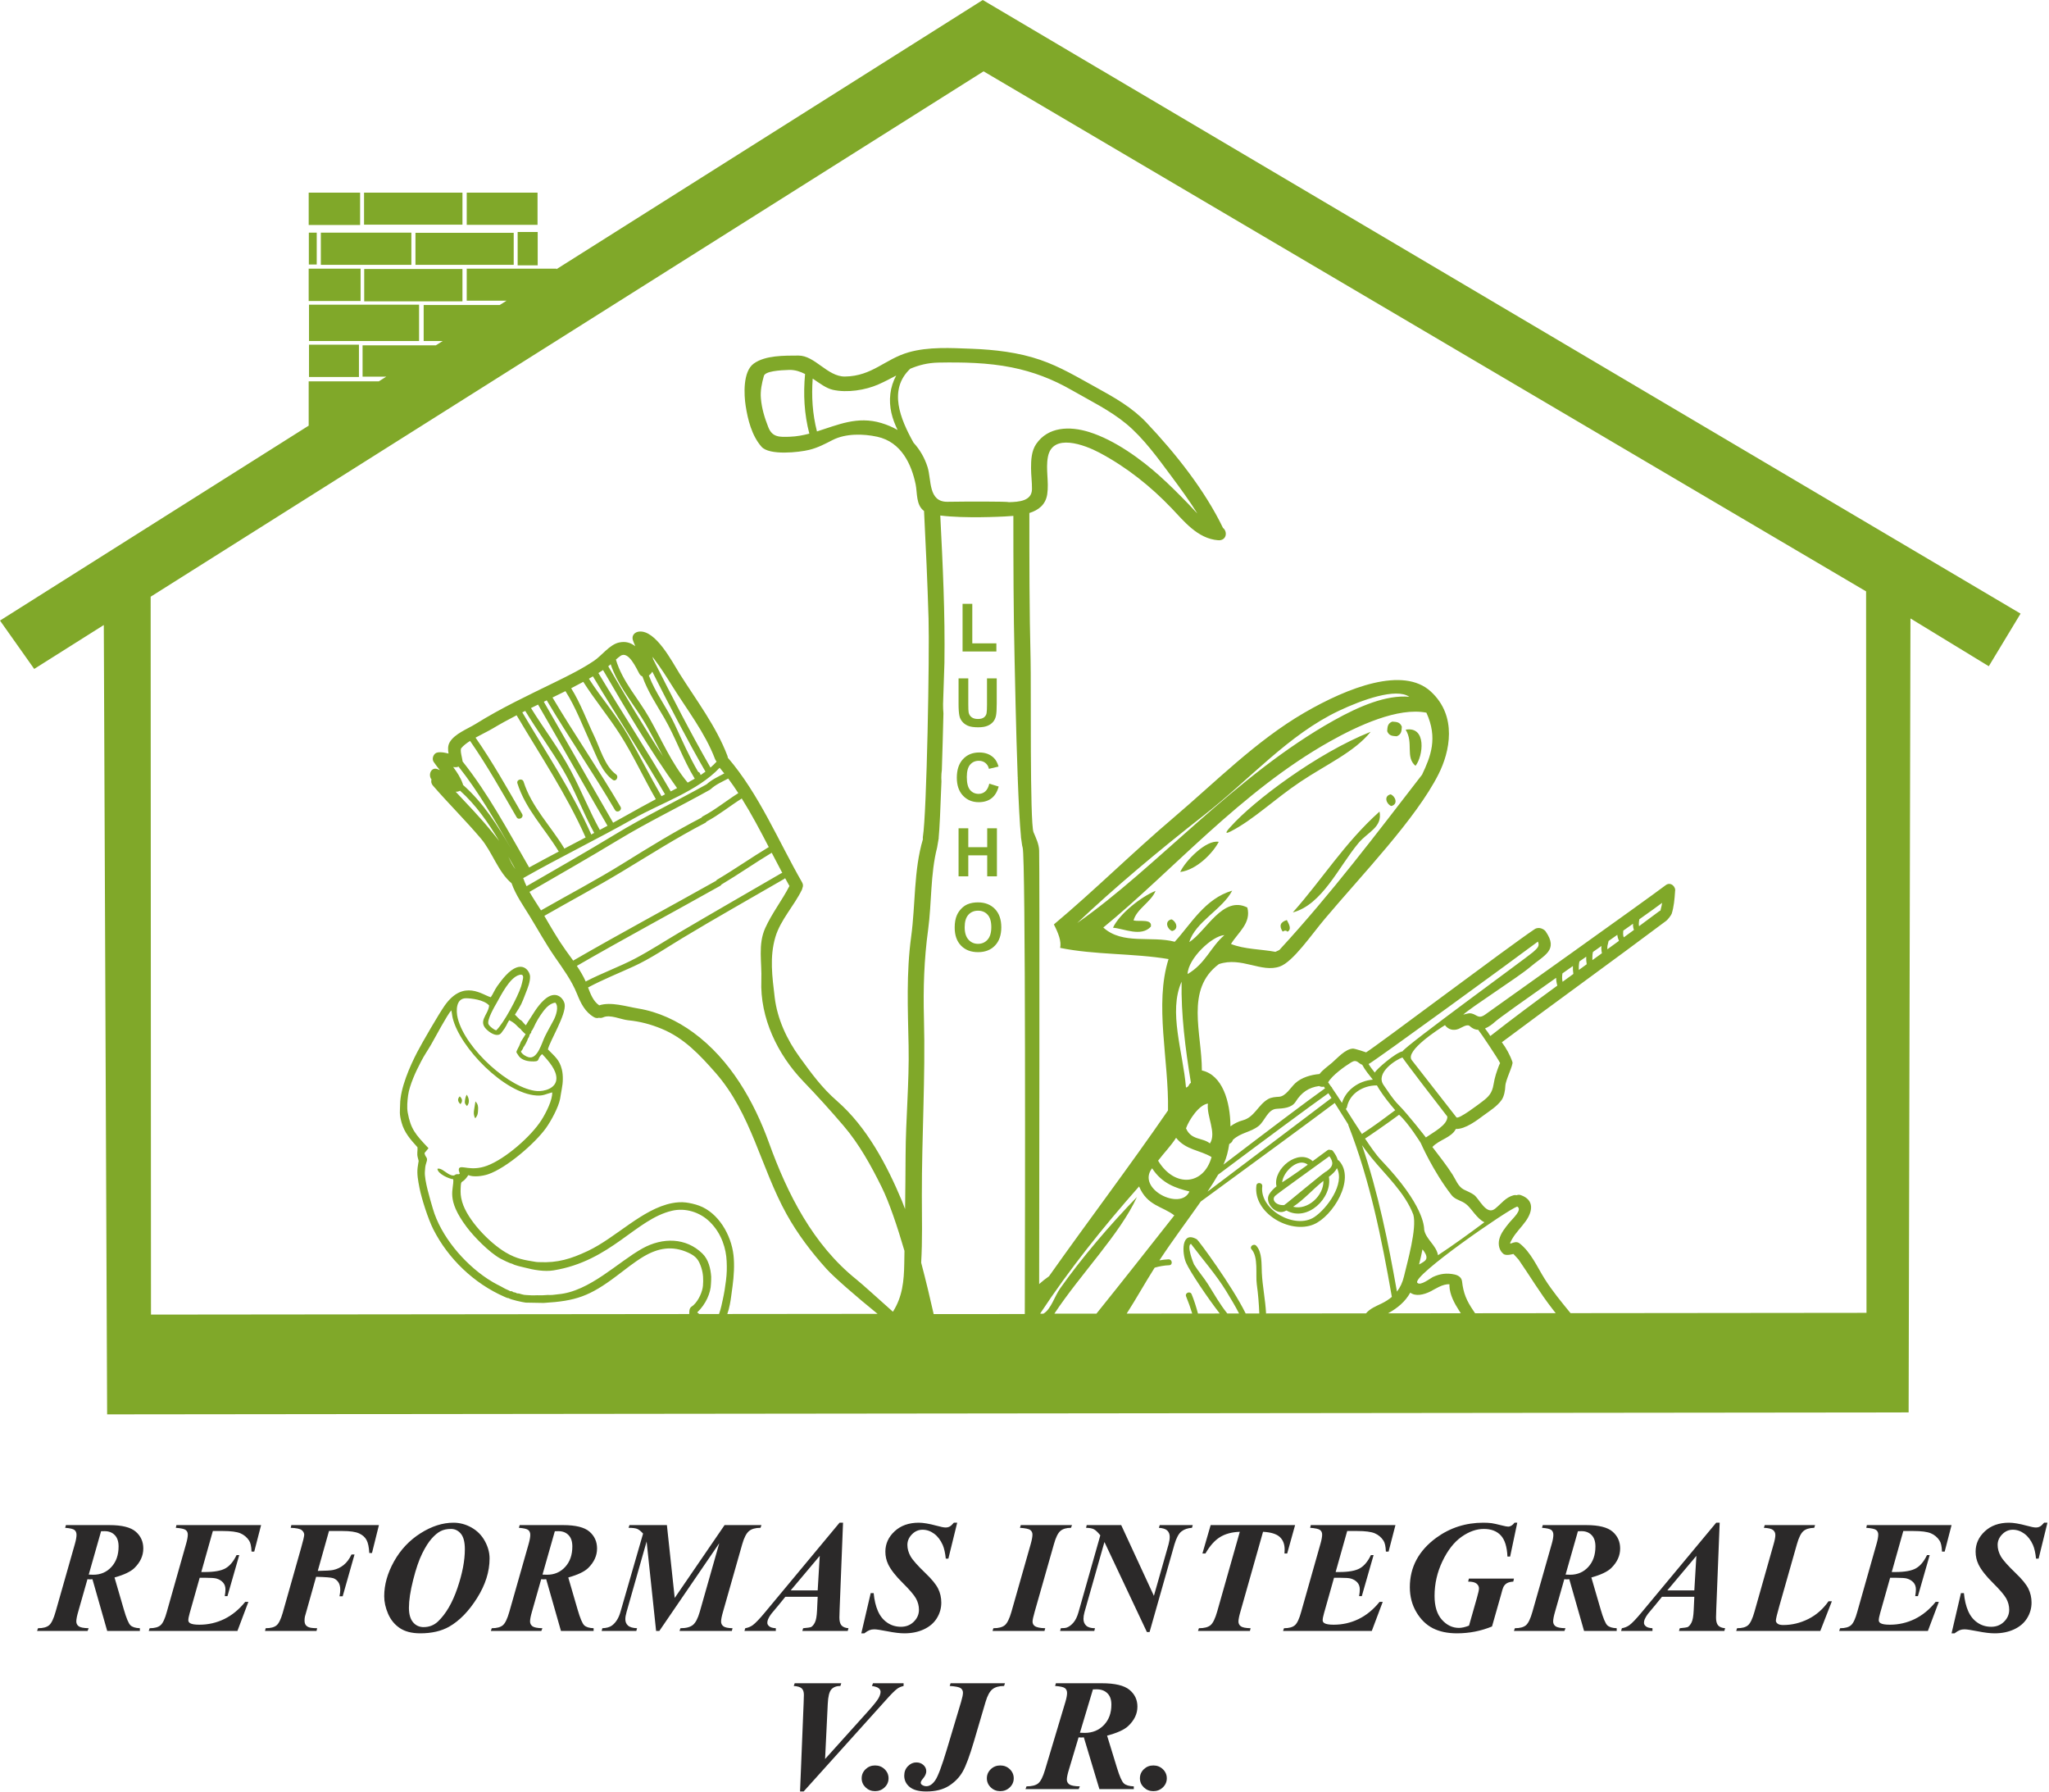
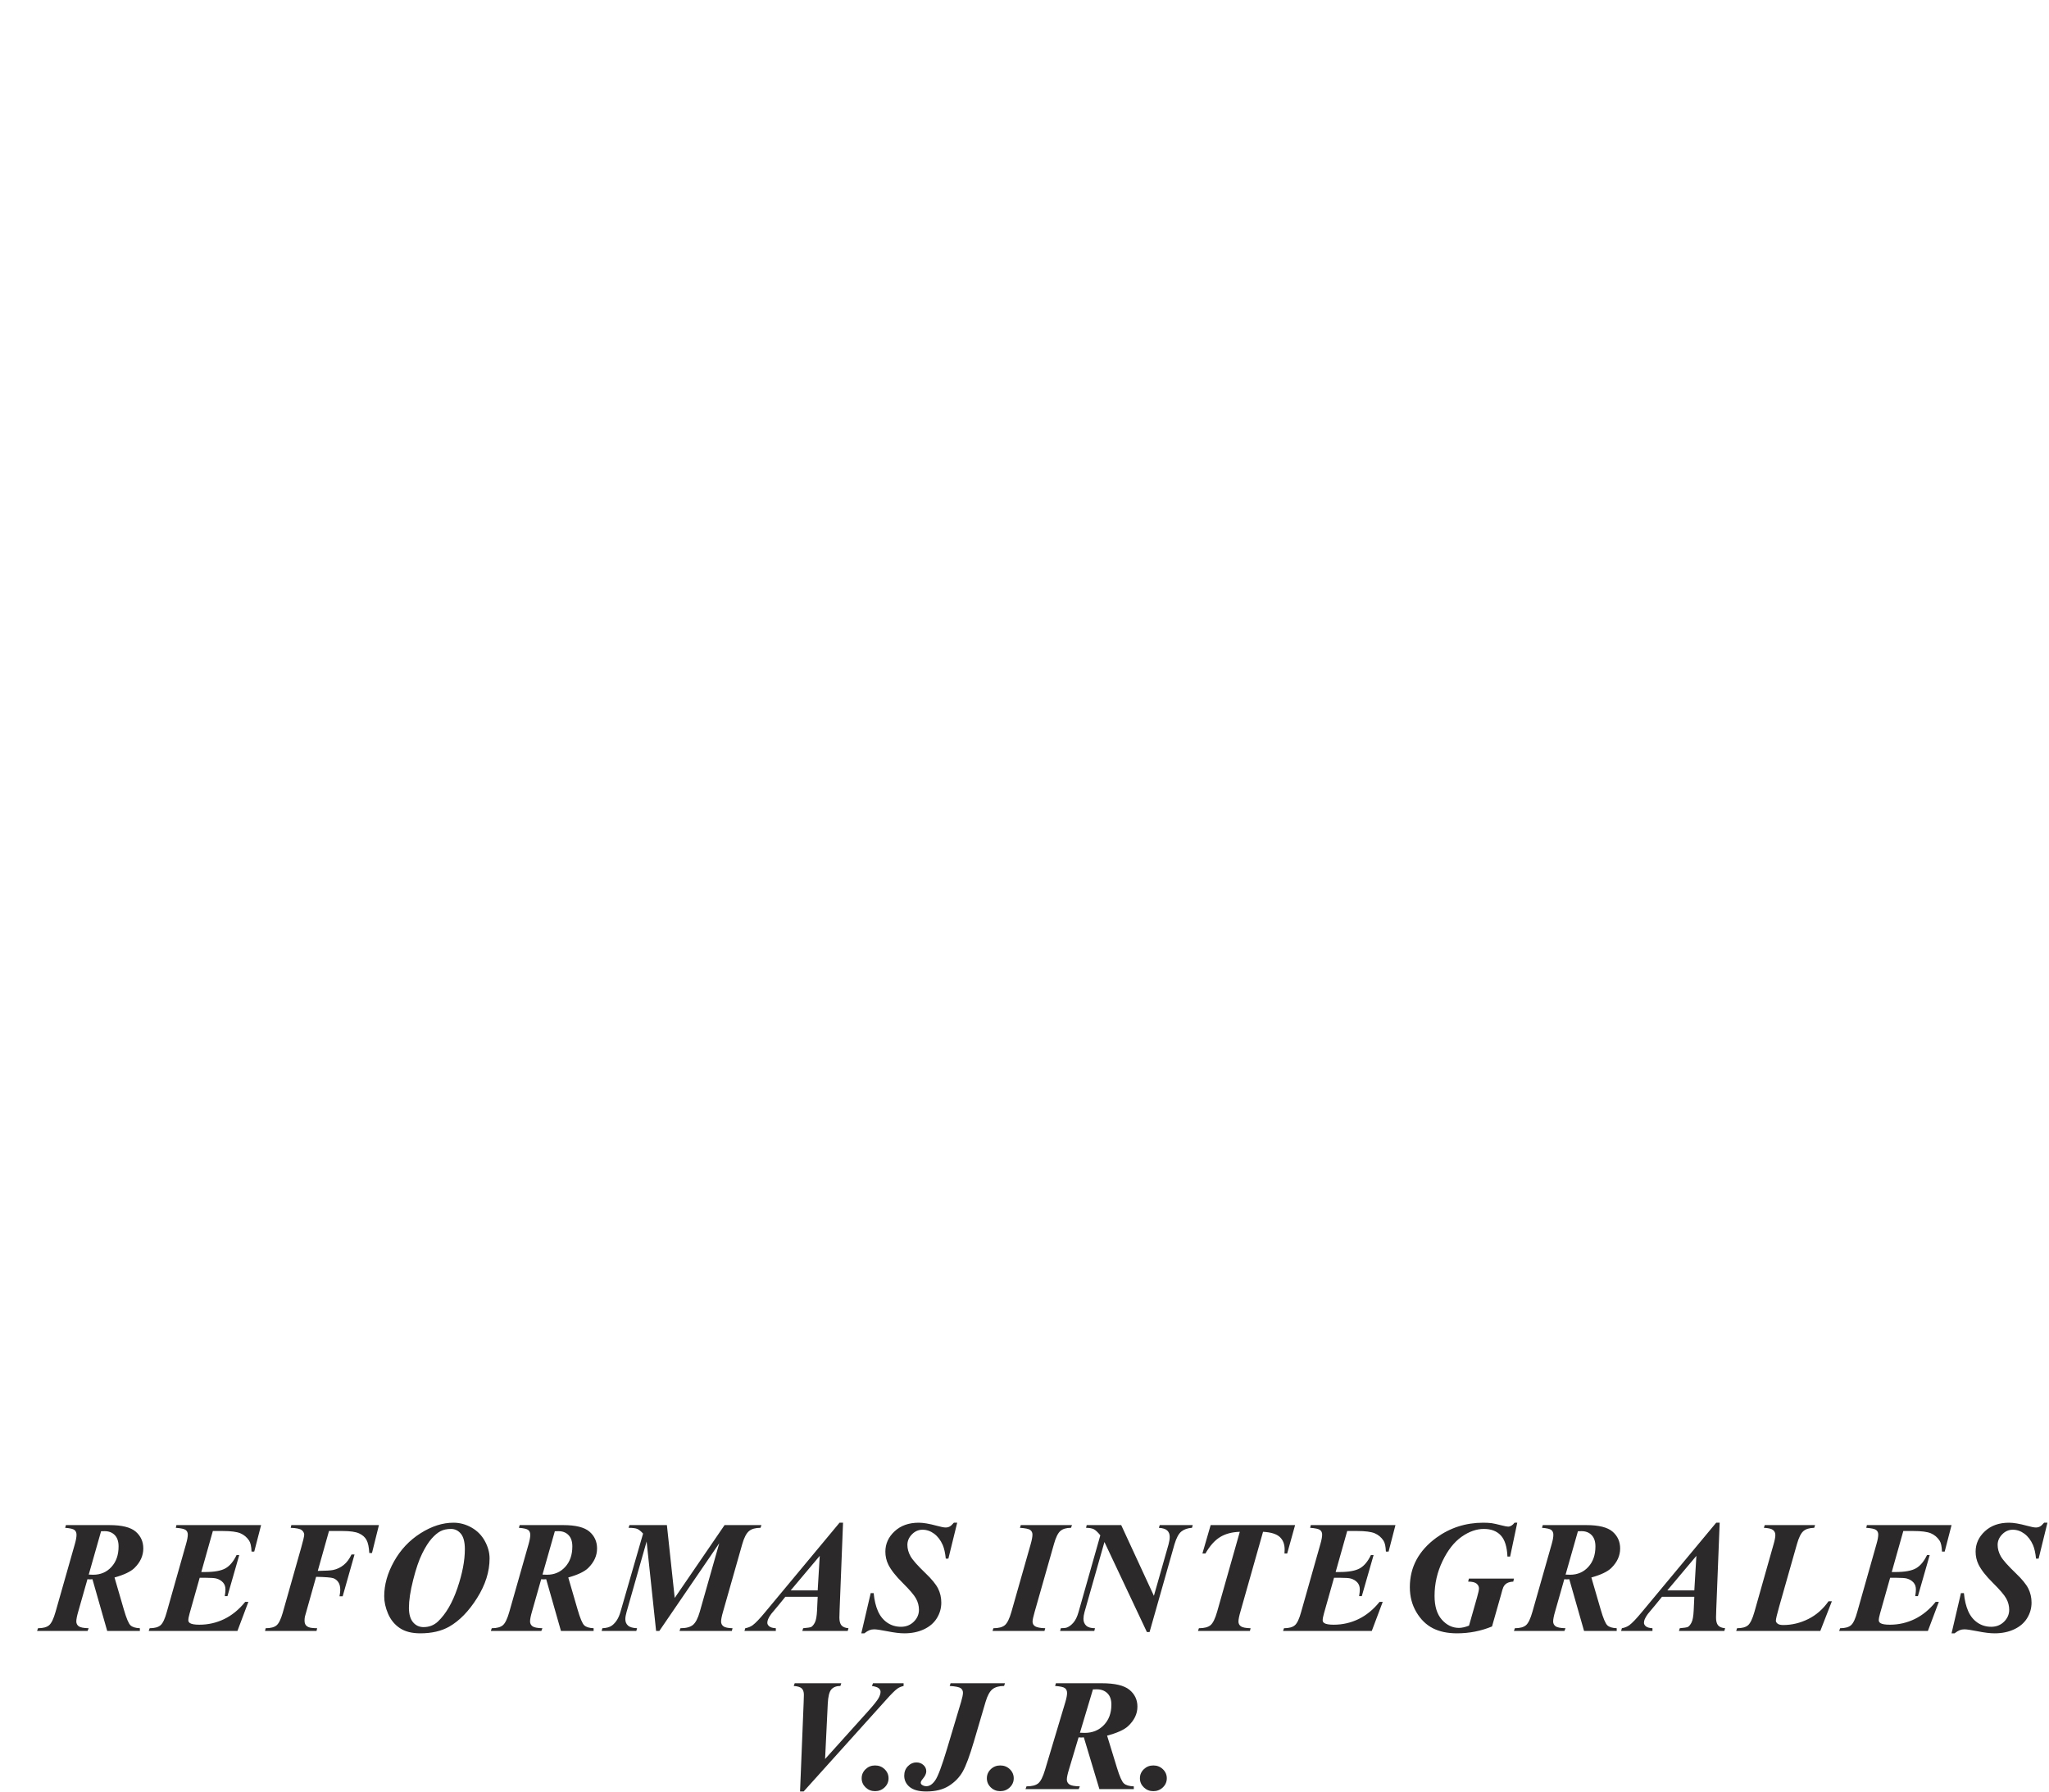
<svg xmlns="http://www.w3.org/2000/svg" width="100%" height="100%" viewBox="0 0 860 752" version="1.1" xml:space="preserve" style="fill-rule:evenodd;clip-rule:evenodd;stroke-linejoin:round;stroke-miterlimit:2;">
  <g transform="matrix(1,0,0,1,-25.686,-97.106)">
    <g>
      <g transform="matrix(1,0,0,1,16.103,643.753)">
        <path d="M493.656,194.197C495.232,194.197 496.564,194.722 497.661,195.771C498.759,196.832 499.308,198.094 499.308,199.59C499.308,201.074 498.759,202.347 497.65,203.407C496.54,204.457 495.209,204.982 493.656,204.982C492.092,204.982 490.772,204.457 489.675,203.407C488.577,202.347 488.028,201.074 488.028,199.59C488.028,198.094 488.577,196.832 489.675,195.771C490.772,194.722 492.092,194.197 493.656,194.197ZM462.854,180.465C463.636,180.509 464.302,180.532 464.838,180.532C468.109,180.532 470.794,179.438 472.895,177.249C474.997,175.072 476.048,172.203 476.048,168.664C476.048,166.565 475.487,164.98 474.355,163.886C473.234,162.792 471.752,162.244 469.895,162.244C469.45,162.244 468.914,162.256 468.307,162.279L462.854,180.465ZM462.282,182.407L458.242,195.883C457.647,197.803 457.354,199.221 457.354,200.125C457.354,200.963 457.705,201.633 458.405,202.146C459.117,202.648 460.588,202.928 462.818,202.972L462.34,204.111L440.015,204.111L440.423,202.972C442.665,202.972 444.3,202.548 445.339,201.711C446.367,200.873 447.323,198.997 448.188,196.084L456.735,167.581C457.215,165.974 457.448,164.712 457.448,163.786C457.448,162.904 457.156,162.222 456.56,161.765C455.964,161.296 454.587,160.994 452.427,160.838L452.765,159.699L472.008,159.699C477.519,159.699 481.384,160.615 483.626,162.446C485.856,164.277 486.977,166.632 486.977,169.513C486.977,172.538 485.67,175.273 483.042,177.719C481.384,179.248 478.454,180.566 474.25,181.681L478.384,195.157C479.492,198.796 480.473,200.996 481.302,201.744C482.131,202.492 483.521,202.905 485.459,202.972L485.459,204.111L471.015,204.111L464.489,182.407L463.38,182.475C463.134,182.475 462.772,182.452 462.282,182.407ZM429.412,194.197C430.989,194.197 432.32,194.722 433.417,195.771C434.515,196.832 435.064,198.094 435.064,199.59C435.064,201.074 434.515,202.347 433.405,203.407C432.297,204.457 430.965,204.982 429.412,204.982C427.848,204.982 426.528,204.457 425.431,203.407C424.333,202.347 423.784,201.074 423.784,199.59C423.784,198.094 424.333,196.832 425.431,195.771C426.528,194.722 427.848,194.197 429.412,194.197ZM408.185,160.838L408.558,159.699L431.386,159.699L431.012,160.838C428.91,160.838 427.287,161.296 426.131,162.211C424.987,163.127 424.018,164.89 423.248,167.503L418.355,184.116C416.58,190.122 415.027,194.331 413.673,196.732C412.318,199.131 410.403,201.13 407.904,202.727C405.405,204.323 402.229,205.115 398.376,205.115C395.247,205.115 392.923,204.491 391.395,203.24C389.864,201.979 389.105,200.393 389.105,198.484C389.105,196.887 389.619,195.571 390.647,194.51C391.686,193.449 392.854,192.924 394.173,192.924C395.352,192.924 396.345,193.282 397.15,194.008C397.956,194.722 398.353,195.604 398.353,196.653C398.353,197.613 397.874,198.652 396.929,199.768C396.333,200.46 396.041,201.018 396.041,201.431C396.041,201.778 396.193,202.079 396.52,202.314C397.069,202.705 397.699,202.905 398.411,202.905C399.743,202.905 400.98,202.079 402.125,200.416C403.281,198.763 404.904,194.398 407.028,187.342L412.972,167.503C413.497,165.728 413.755,164.455 413.755,163.685C413.755,162.87 413.439,162.233 412.797,161.765C412.167,161.307 410.625,160.994 408.185,160.838ZM376.868,194.197C378.445,194.197 379.776,194.722 380.873,195.771C381.971,196.832 382.52,198.094 382.52,199.59C382.52,201.074 381.971,202.347 380.862,203.407C379.752,204.457 378.421,204.982 376.868,204.982C375.304,204.982 373.984,204.457 372.887,203.407C371.789,202.347 371.24,201.074 371.24,199.59C371.24,198.094 371.789,196.832 372.887,195.771C373.984,194.722 375.304,194.197 376.868,194.197ZM345.377,205.115L346.883,167.972C346.953,165.806 346.988,164.667 346.988,164.556C346.988,163.339 346.685,162.446 346.078,161.865C345.471,161.296 344.349,160.95 342.726,160.838L343.135,159.699L362.681,159.699L362.308,160.838C360.626,160.838 359.366,161.329 358.501,162.301C357.649,163.272 357.147,165.281 357.007,168.34L355.886,191.495L373.996,171.377C376.343,168.753 377.791,166.934 378.34,165.929C378.889,164.913 379.168,164.031 379.168,163.283C379.168,162.736 378.912,162.244 378.409,161.809C377.908,161.385 376.95,161.061 375.537,160.838L376.016,159.699L388.837,159.699L388.837,160.838C387.74,161.106 386.852,161.486 386.175,161.999C385.171,162.725 383.617,164.277 381.516,166.643L346.883,205.115L345.377,205.115ZM868.929,92.331L865.227,107.402L864.141,107.402C863.897,105.036 863.475,103.138 862.877,101.72C861.968,99.654 860.76,98.069 859.252,96.953C857.745,95.836 856.116,95.278 854.365,95.278C852.669,95.278 851.195,95.926 849.921,97.232C848.657,98.527 848.025,100 848.025,101.642C848.025,103.261 848.468,104.857 849.344,106.42C850.23,107.983 852.314,110.339 855.595,113.487C858.233,115.999 859.995,118.154 860.904,119.963C861.802,121.771 862.256,123.736 862.256,125.857C862.256,128.236 861.625,130.423 860.372,132.433C859.12,134.443 857.291,135.995 854.897,137.1C852.514,138.205 849.798,138.752 846.761,138.752C844.899,138.752 842.561,138.473 839.734,137.915C836.908,137.356 835.035,137.078 834.104,137.078C833.362,137.078 832.707,137.189 832.12,137.423C831.532,137.646 830.812,138.093 829.948,138.752L828.684,138.752L832.63,121.872L833.872,121.872C834.148,124.819 834.747,127.342 835.656,129.408C836.565,131.484 837.861,133.103 839.557,134.264C841.242,135.425 843.17,136.006 845.343,136.006C847.482,136.006 849.277,135.291 850.719,133.873C852.159,132.444 852.88,130.781 852.88,128.861C852.88,127.23 852.469,125.667 851.65,124.16C850.829,122.664 848.956,120.476 846.041,117.584C843.126,114.704 841.109,112.125 839.99,109.848C839.18,108.172 838.781,106.375 838.781,104.477C838.781,101.184 840.078,98.337 842.661,95.937C845.243,93.536 848.624,92.331 852.802,92.331C854.686,92.331 857.18,92.755 860.261,93.592C862.068,94.095 863.343,94.34 864.074,94.34C864.706,94.34 865.271,94.206 865.769,93.938C866.269,93.671 866.856,93.135 867.532,92.331L868.929,92.331ZM808.435,95.814L803.58,113.03L805.088,113.03C809.044,113.03 811.937,112.505 813.755,111.466C815.573,110.428 817.113,108.574 818.377,105.929L819.507,105.929L814.564,123.144L813.434,123.144C813.633,121.994 813.721,121.056 813.721,120.342C813.721,119.136 813.378,118.165 812.68,117.394C811.981,116.635 811.073,116.088 809.954,115.765C809.222,115.553 807.714,115.441 805.409,115.441L802.904,115.441L798.693,130.346C798.316,131.662 798.138,132.634 798.138,133.27C798.138,133.772 798.371,134.174 798.848,134.476C799.546,134.911 800.854,135.135 802.771,135.135C806.473,135.135 809.954,134.342 813.223,132.757C816.482,131.171 819.418,128.771 822.012,125.556L823.342,125.556L818.754,137.747L781.513,137.747L781.912,136.608C784.007,136.608 785.536,136.184 786.501,135.335C787.465,134.487 788.33,132.623 789.117,129.731L797.24,101.072C797.695,99.476 797.917,98.215 797.917,97.299C797.917,96.462 797.617,95.825 797.019,95.379C796.42,94.932 795.046,94.631 792.884,94.474L793.151,93.335L828.685,93.335L825.803,104.455L824.672,104.455C824.583,102.278 824.252,100.737 823.652,99.844C822.733,98.449 821.513,97.422 819.995,96.774C818.476,96.138 816.016,95.814 812.603,95.814L808.435,95.814ZM773.599,137.747L738.299,137.747L738.664,136.608C740.758,136.608 742.288,136.195 743.253,135.369C744.217,134.543 745.114,132.69 745.935,129.798L754.037,101.206C754.491,99.632 754.724,98.393 754.724,97.5C754.724,96.618 754.403,95.915 753.748,95.39C753.095,94.865 751.82,94.564 749.913,94.474L750.279,93.335L771.405,93.335L771.039,94.474C769.011,94.519 767.492,94.988 766.484,95.87C765.475,96.752 764.577,98.549 763.801,101.274L756.375,127.398C755.422,130.725 754.946,132.746 754.946,133.46C754.946,133.907 755.19,134.308 755.677,134.699C756.165,135.079 756.952,135.269 758.038,135.269C761.662,135.269 765.143,134.432 768.512,132.768C771.881,131.093 774.73,128.603 777.057,125.288L778.454,125.288L773.599,137.747ZM720.72,120.733L721.584,106.241L709.393,120.733L720.72,120.733ZM720.72,123.412L707.154,123.412L704.36,126.851L701.235,130.591C700.626,131.417 700.182,132.154 699.905,132.824C699.684,133.326 699.584,133.84 699.584,134.353C699.584,134.878 699.85,135.369 700.404,135.827C700.958,136.284 701.877,136.542 703.153,136.608L703.153,137.747L689.985,137.747L690.318,136.608C691.482,136.408 692.523,135.995 693.432,135.347C694.64,134.465 696.381,132.634 698.664,129.876L729.897,92.331L731.36,92.331L729.93,128.671C729.864,130.569 729.831,131.719 729.831,132.121C729.831,133.628 730.119,134.722 730.706,135.414C731.294,136.095 732.28,136.497 733.644,136.608L733.322,137.747L714.269,137.747L714.624,136.608C716.519,136.43 717.606,136.273 717.882,136.151C718.492,135.838 719.046,135.191 719.545,134.208C720.044,133.237 720.343,131.529 720.454,129.106L720.72,123.412ZM666.688,114.101C667.43,114.145 668.062,114.168 668.572,114.168C671.676,114.168 674.225,113.074 676.22,110.886C678.215,108.709 679.212,105.839 679.212,102.301C679.212,100.201 678.68,98.616 677.605,97.522C676.541,96.428 675.134,95.881 673.372,95.881C672.95,95.881 672.441,95.893 671.864,95.915L666.688,114.101ZM666.145,116.043L662.31,129.519C661.745,131.439 661.467,132.857 661.467,133.761C661.467,134.599 661.8,135.269 662.465,135.783C663.141,136.284 664.538,136.564 666.655,136.608L666.2,137.747L645.009,137.747L645.396,136.608C647.524,136.608 649.076,136.184 650.063,135.347C651.038,134.509 651.947,132.634 652.767,129.72L660.88,101.217C661.335,99.61 661.556,98.348 661.556,97.422C661.556,96.54 661.279,95.858 660.714,95.401C660.148,94.932 658.84,94.631 656.791,94.474L657.111,93.335L675.377,93.335C680.609,93.335 684.278,94.251 686.406,96.082C688.523,97.913 689.586,100.268 689.586,103.149C689.586,106.174 688.345,108.909 685.852,111.355C684.278,112.884 681.496,114.202 677.505,115.318L681.429,128.793C682.482,132.433 683.413,134.633 684.2,135.381C684.987,136.129 686.306,136.542 688.146,136.608L688.146,137.747L674.435,137.747L668.24,116.043L667.187,116.111C666.954,116.111 666.61,116.088 666.145,116.043ZM646.405,92.331L643.412,106.532L642.281,106.532C642.104,102.423 641.174,99.464 639.489,97.656C637.804,95.847 635.443,94.944 632.395,94.944C629.27,94.944 626.133,96.048 623.008,98.259C619.882,100.48 617.211,103.886 615.005,108.496C612.799,113.108 611.691,117.953 611.691,123.033C611.691,127.398 612.711,130.725 614.75,133.024C616.8,135.324 619.195,136.474 621.932,136.474C623.096,136.474 624.503,136.162 626.155,135.525L629.491,123.791C630.056,121.827 630.334,120.543 630.334,119.929C630.334,119.125 629.99,118.444 629.314,117.886C628.627,117.328 627.452,117.048 625.789,117.048L626.111,115.776L645.019,115.776L644.731,117.048C643.6,117.116 642.725,117.339 642.082,117.707C641.439,118.076 640.94,118.623 640.574,119.348C640.353,119.784 640.021,120.889 639.566,122.664L635.809,135.872C631.154,137.792 626.255,138.752 621.102,138.752C617.133,138.752 613.764,138.038 610.982,136.62C608.2,135.202 605.895,132.957 604.065,129.876C602.237,126.806 601.317,123.3 601.317,119.371C601.317,110.986 605.019,104.087 612.412,98.65C618.208,94.441 624.781,92.331 632.129,92.331C633.415,92.331 634.59,92.397 635.676,92.531C636.474,92.644 637.892,92.956 639.91,93.469C641.207,93.805 642.093,93.972 642.57,93.972C643.523,93.972 644.432,93.425 645.274,92.331L646.405,92.331ZM575.027,95.814L570.172,113.03L571.68,113.03C575.637,113.03 578.529,112.505 580.347,111.466C582.165,110.428 583.705,108.574 584.969,105.929L586.1,105.929L581.156,123.144L580.026,123.144C580.225,121.994 580.314,121.056 580.314,120.342C580.314,119.136 579.971,118.165 579.272,117.394C578.574,116.635 577.665,116.088 576.546,115.765C575.814,115.553 574.307,115.441 572.001,115.441L569.497,115.441L565.285,130.346C564.908,131.662 564.731,132.634 564.731,133.27C564.731,133.772 564.963,134.174 565.44,134.476C566.138,134.911 567.446,135.135 569.363,135.135C573.066,135.135 576.546,134.342 579.815,132.757C583.074,131.171 586.011,128.771 588.605,125.556L589.935,125.556L585.346,137.747L548.105,137.747L548.504,136.608C550.599,136.608 552.129,136.184 553.093,135.335C554.057,134.487 554.922,132.623 555.709,129.731L563.833,101.072C564.287,99.476 564.509,98.215 564.509,97.299C564.509,96.462 564.209,95.825 563.611,95.379C563.012,94.932 561.638,94.631 559.477,94.474L559.743,93.335L595.277,93.335L592.395,104.455L591.265,104.455C591.176,102.278 590.844,100.737 590.244,99.844C589.325,98.449 588.105,97.422 586.587,96.774C585.069,96.138 582.608,95.814 579.195,95.814L575.027,95.814ZM517.714,93.335L553.159,93.335L549.834,105.259L548.704,105.259C548.748,104.623 548.77,104.064 548.77,103.585C548.77,101.318 548.083,99.554 546.697,98.292C545.323,97.042 542.984,96.328 539.704,96.149L530.205,129.675C529.662,131.54 529.385,132.924 529.385,133.818C529.385,134.644 529.729,135.313 530.393,135.805C531.07,136.296 532.433,136.564 534.483,136.608L534.195,137.747L512.394,137.747L512.793,136.608C515.021,136.608 516.639,136.184 517.658,135.335C518.678,134.487 519.61,132.589 520.451,129.631L529.95,96.149C526.636,96.26 523.865,96.997 521.637,98.381C519.41,99.755 517.371,102.044 515.519,105.259L514.256,105.259L517.714,93.335ZM480.174,93.335L493.895,123.021L500.046,101.407C500.368,100.224 500.534,99.175 500.534,98.259C500.534,97.154 500.191,96.283 499.515,95.624C498.827,94.966 497.652,94.586 495.99,94.474L496.344,93.335L510.199,93.335L509.877,94.474C508.093,94.586 506.63,95.088 505.477,95.982C504.313,96.875 503.338,98.683 502.529,101.396L492.078,138.216L490.958,138.216L473.135,100.425L464.756,129.898C464.469,130.937 464.335,131.863 464.335,132.679C464.335,133.862 464.712,134.822 465.488,135.537C466.253,136.251 467.483,136.608 469.168,136.608L468.88,137.747L454.527,137.747L454.825,136.608C456.056,136.608 456.931,136.497 457.453,136.284C458.362,135.928 459.248,135.258 460.113,134.264C460.977,133.27 461.686,131.83 462.229,129.943L471.407,97.623C470.331,96.305 469.434,95.457 468.702,95.077C467.971,94.697 466.884,94.496 465.422,94.474L465.688,93.335L480.174,93.335ZM437.668,94.474L438.023,93.335L459.524,93.335L459.104,94.474C457.153,94.474 455.668,94.921 454.637,95.803C453.617,96.685 452.708,98.527 451.933,101.329L443.841,129.753C443.254,131.785 442.966,133.148 442.966,133.829C442.966,134.622 443.265,135.235 443.875,135.682C444.651,136.251 446.125,136.564 448.286,136.608L447.965,137.747L426.164,137.747L426.529,136.608C428.712,136.608 430.309,136.184 431.328,135.335C432.348,134.487 433.268,132.623 434.088,129.753L442.179,101.329C442.678,99.565 442.922,98.226 442.922,97.321C442.922,96.506 442.623,95.87 442.013,95.401C441.415,94.932 439.962,94.631 437.668,94.474ZM411.333,92.331L407.632,107.402L406.545,107.402C406.302,105.036 405.88,103.138 405.282,101.72C404.373,99.654 403.165,98.069 401.657,96.953C400.15,95.836 398.521,95.278 396.77,95.278C395.074,95.278 393.6,95.926 392.325,97.232C391.062,98.527 390.43,100 390.43,101.642C390.43,103.261 390.873,104.857 391.749,106.42C392.636,107.983 394.719,110.339 398,113.487C400.638,115.999 402.4,118.154 403.309,119.963C404.207,121.771 404.661,123.736 404.661,125.857C404.661,128.236 404.03,130.423 402.777,132.433C401.525,134.443 399.696,135.995 397.302,137.1C394.919,138.205 392.203,138.752 389.167,138.752C387.304,138.752 384.966,138.473 382.139,137.915C379.313,137.356 377.44,137.078 376.509,137.078C375.767,137.078 375.112,137.189 374.525,137.423C373.937,137.646 373.217,138.093 372.353,138.752L371.089,138.752L375.035,121.872L376.276,121.872C376.553,124.819 377.152,127.342 378.061,129.408C378.97,131.484 380.266,133.103 381.962,134.264C383.647,135.425 385.575,136.006 387.748,136.006C389.887,136.006 391.682,135.291 393.123,133.873C394.564,132.444 395.285,130.781 395.285,128.861C395.285,127.23 394.875,125.667 394.055,124.16C393.234,122.664 391.361,120.476 388.446,117.584C385.531,114.704 383.513,112.125 382.395,109.848C381.585,108.172 381.186,106.375 381.186,104.477C381.186,101.184 382.483,98.337 385.066,95.937C387.648,93.536 391.029,92.331 395.207,92.331C397.091,92.331 399.585,92.755 402.667,93.592C404.473,94.095 405.748,94.34 406.479,94.34C407.111,94.34 407.676,94.206 408.174,93.938C408.673,93.671 409.261,93.135 409.937,92.331L411.333,92.331ZM352.779,120.733L353.644,106.241L341.452,120.733L352.779,120.733ZM352.779,123.412L339.213,123.412L336.42,126.851L333.294,130.591C332.685,131.417 332.241,132.154 331.965,132.824C331.743,133.326 331.643,133.84 331.643,134.353C331.643,134.878 331.909,135.369 332.463,135.827C333.018,136.284 333.937,136.542 335.212,136.608L335.212,137.747L322.045,137.747L322.377,136.608C323.541,136.408 324.583,135.995 325.492,135.347C326.699,134.465 328.44,132.634 330.723,129.876L361.956,92.331L363.42,92.331L361.99,128.671C361.924,130.569 361.89,131.719 361.89,132.121C361.89,133.628 362.178,134.722 362.765,135.414C363.353,136.095 364.339,136.497 365.703,136.608L365.382,137.747L346.329,137.747L346.683,136.608C348.579,136.43 349.665,136.273 349.942,136.151C350.551,135.838 351.106,135.191 351.605,134.208C352.103,133.237 352.403,131.529 352.514,129.106L352.779,123.412ZM289.492,93.335L292.773,123.903L313.699,93.335L329.171,93.335L328.783,94.474C326.666,94.474 325.048,94.932 323.951,95.847C322.843,96.774 321.9,98.583 321.125,101.296L313.023,129.776C312.502,131.584 312.235,132.935 312.235,133.818C312.235,134.644 312.568,135.302 313.211,135.794C313.865,136.296 315.14,136.564 317.046,136.608L316.746,137.747L294.79,137.747L295.178,136.608C297.539,136.608 299.279,136.151 300.41,135.235C301.54,134.308 302.482,132.5 303.269,129.776L311.471,100.939L286.323,137.747L284.959,137.747L280.98,100.213L272.568,129.776C272.213,130.993 272.047,132.008 272.047,132.824C272.047,133.929 272.412,134.822 273.166,135.492C273.909,136.173 275.184,136.542 276.979,136.608L276.657,137.747L262.105,137.747L262.404,136.608C264.155,136.542 265.496,136.162 266.427,135.481C268.078,134.242 269.265,132.344 269.996,129.776L279.495,96.897C278.586,95.893 277.766,95.245 277.045,94.932C276.325,94.631 275.106,94.474 273.399,94.474L273.786,93.335L289.492,93.335ZM237.278,114.101C238.02,114.145 238.653,114.168 239.162,114.168C242.266,114.168 244.815,113.074 246.809,110.886C248.805,108.709 249.802,105.839 249.802,102.301C249.802,100.201 249.27,98.616 248.195,97.522C247.131,96.428 245.724,95.881 243.962,95.881C243.54,95.881 243.031,95.893 242.454,95.915L237.278,114.101ZM236.735,116.043L232.9,129.519C232.335,131.439 232.057,132.857 232.057,133.761C232.057,134.599 232.39,135.269 233.055,135.783C233.731,136.284 235.127,136.564 237.244,136.608L236.79,137.747L215.598,137.747L215.986,136.608C218.114,136.608 219.666,136.184 220.653,135.347C221.628,134.509 222.536,132.634 223.357,129.72L231.47,101.217C231.925,99.61 232.146,98.348 232.146,97.422C232.146,96.54 231.869,95.858 231.304,95.401C230.738,94.932 229.431,94.631 227.381,94.474L227.701,93.335L245.967,93.335C251.199,93.335 254.868,94.251 256.996,96.082C259.113,97.913 260.176,100.268 260.176,103.149C260.176,106.174 258.935,108.909 256.441,111.355C254.868,112.884 252.086,114.202 248.095,115.318L252.019,128.793C253.072,132.433 254.003,134.633 254.79,135.381C255.576,136.129 256.896,136.542 258.736,136.608L258.736,137.747L245.025,137.747L238.83,116.043L237.777,116.111C237.544,116.111 237.2,116.088 236.735,116.043ZM198.873,94.944C197.155,94.944 195.704,95.256 194.495,95.881C193.298,96.495 192.045,97.544 190.749,99.007C189.441,100.469 188.122,102.557 186.781,105.27C185.429,107.994 184.165,111.69 182.991,116.356C181.805,121.034 181.217,124.93 181.217,128.046C181.217,130.713 181.793,132.723 182.935,134.097C184.088,135.459 185.562,136.14 187.357,136.14C189.751,136.14 191.769,135.347 193.443,133.75C196.756,130.58 199.46,125.936 201.555,119.817C203.65,113.688 204.692,108.24 204.692,103.462C204.692,100.469 204.138,98.303 203.018,96.953C201.899,95.613 200.525,94.944 198.873,94.944ZM186.005,138.752C182.458,138.752 179.588,138.026 177.405,136.564C175.22,135.101 173.581,133.103 172.483,130.58C171.386,128.046 170.843,125.589 170.843,123.189C170.843,118.355 172.217,113.476 174.966,108.563C177.714,103.652 181.428,99.71 186.083,96.763C190.749,93.805 195.36,92.331 199.904,92.331C202.564,92.331 205.091,93.012 207.485,94.363C209.879,95.714 211.741,97.589 213.071,100.012C214.401,102.435 215.066,104.868 215.066,107.335C215.066,112.851 213.326,118.377 209.834,123.925C206.354,129.474 202.431,133.494 198.086,135.972C194.795,137.825 190.771,138.752 186.005,138.752ZM147.668,95.814L142.957,112.56C146.271,112.516 148.421,112.382 149.408,112.17C151.037,111.835 152.5,111.143 153.819,110.082C155.138,109.021 156.235,107.547 157.122,105.661L158.386,105.661L153.409,123.211L152.079,123.211C152.3,122.073 152.4,121.168 152.4,120.498C152.4,119.147 152.123,118.065 151.569,117.261C151.015,116.456 150.305,115.91 149.441,115.608C148.565,115.318 146.171,115.128 142.258,115.039L138.346,128.95L137.559,131.741C137.448,132.288 137.404,132.824 137.404,133.348C137.404,134.119 137.548,134.722 137.836,135.158C138.125,135.604 138.579,135.95 139.199,136.195C139.809,136.452 140.985,136.586 142.702,136.608L142.436,137.747L120.823,137.747L121.089,136.608C123.173,136.608 124.702,136.207 125.655,135.403C126.62,134.599 127.473,132.834 128.249,130.122L135.974,102.881C136.795,100.012 137.227,98.169 137.271,97.366C137.227,96.595 136.861,95.948 136.173,95.412C135.476,94.876 133.957,94.564 131.596,94.474L131.862,93.335L168.626,93.335L165.711,105.058L164.581,105.058C164.448,102.613 164.071,100.793 163.428,99.599C162.797,98.404 161.743,97.478 160.292,96.819C158.829,96.149 156.501,95.814 153.298,95.814L147.668,95.814ZM98.922,95.814L94.067,113.03L95.575,113.03C99.532,113.03 102.425,112.505 104.243,111.466C106.06,110.428 107.601,108.574 108.864,105.929L109.995,105.929L105.052,123.144L103.921,123.144C104.12,121.994 104.209,121.056 104.209,120.342C104.209,119.136 103.866,118.165 103.167,117.394C102.469,116.635 101.561,116.088 100.441,115.765C99.709,115.553 98.202,115.441 95.897,115.441L93.392,115.441L89.18,130.346C88.803,131.662 88.626,132.634 88.626,133.27C88.626,133.772 88.858,134.174 89.335,134.476C90.033,134.911 91.341,135.135 93.258,135.135C96.961,135.135 100.441,134.342 103.711,132.757C106.969,131.171 109.906,128.771 112.5,125.556L113.83,125.556L109.241,137.747L72.001,137.747L72.399,136.608C74.494,136.608 76.024,136.184 76.988,135.335C77.952,134.487 78.817,132.623 79.604,129.731L87.728,101.072C88.183,99.476 88.404,98.215 88.404,97.299C88.404,96.462 88.105,95.825 87.506,95.379C86.908,94.932 85.533,94.631 83.372,94.474L83.638,93.335L119.172,93.335L116.291,104.455L115.16,104.455C115.071,102.278 114.739,100.737 114.14,99.844C113.22,98.449 112.001,97.422 110.482,96.774C108.964,96.138 106.503,95.814 103.09,95.814L98.922,95.814ZM46.83,114.101C47.572,114.145 48.205,114.168 48.714,114.168C51.818,114.168 54.367,113.074 56.362,110.886C58.357,108.709 59.354,105.839 59.354,102.301C59.354,100.201 58.822,98.616 57.747,97.522C56.683,96.428 55.276,95.881 53.514,95.881C53.092,95.881 52.582,95.893 52.006,95.915L46.83,114.101ZM46.287,116.043L42.452,129.519C41.887,131.439 41.61,132.857 41.61,133.761C41.61,134.599 41.942,135.269 42.607,135.783C43.283,136.284 44.679,136.564 46.796,136.608L46.342,137.747L25.15,137.747L25.539,136.608C27.666,136.608 29.218,136.184 30.205,135.347C31.18,134.509 32.089,132.634 32.909,129.72L41.022,101.217C41.477,99.61 41.699,98.348 41.699,97.422C41.699,96.54 41.421,95.858 40.856,95.401C40.291,94.932 38.982,94.631 36.933,94.474L37.254,93.335L55.519,93.335C60.751,93.335 64.42,94.251 66.548,96.082C68.665,97.913 69.728,100.268 69.728,103.149C69.728,106.174 68.487,108.909 65.993,111.355C64.42,112.884 61.637,114.202 57.647,115.318L61.571,128.793C62.624,132.433 63.555,134.633 64.342,135.381C65.128,136.129 66.448,136.542 68.288,136.608L68.288,137.747L54.577,137.747L48.382,116.043L47.329,116.111C47.096,116.111 46.752,116.088 46.287,116.043" style="fill:rgb(43,41,41);fill-rule:nonzero;" />
      </g>
      <g transform="matrix(1,0,0,1,1,-189.272)">
-         <path d="M220.578,399.118L258.226,399.118L258.226,399.349L437.166,286.378L872.752,543.874L859.417,565.951L826.537,545.895L825.769,879.075L69.65,879.894L68.252,548.657L39.045,567.084L24.686,546.789L154.243,464.996L154.243,446.401L183.697,446.401L186.799,444.442L176.86,444.442L176.86,431.293L207.627,431.293L210.508,429.474L202.51,429.474L202.51,414.366L234.438,414.366L237.319,412.548L220.578,412.548L220.578,399.118ZM330.162,604.331C330.146,604.084 330.102,603.827 329.997,603.551C325.301,591.156 316.911,580.171 309.87,568.994C306.894,564.271 299.915,550.59 292.861,551.418C291.145,551.62 289.811,552.952 290.259,554.783C290.381,555.284 290.81,556.321 291.325,557.564C289.485,556.121 287.275,555.372 284.466,556.005C280.544,556.889 277.218,561.516 274.026,563.66C268.851,567.136 263.205,569.92 257.618,572.653C246.354,578.164 235.007,583.496 224.354,590.145C221.086,592.186 215.442,594.3 213.419,597.875C212.573,599.371 212.676,600.983 212.943,602.597C211.476,602.259 210.051,601.856 208.333,602.139C206.663,602.416 205.779,604.716 206.696,606.083C207.499,607.281 208.399,608.414 209.296,609.547C208.977,609.413 208.663,609.269 208.338,609.141C205.634,608.072 204.268,611.571 205.787,613.46C205.552,614.279 205.671,615.207 206.37,616.017C212.928,623.602 220.089,630.636 226.562,638.294C231.279,643.874 233.782,652.321 239.399,657.015C241.189,662.032 244.186,666.21 246.961,670.735C250.469,676.456 253.685,682.318 257.497,687.851C261.042,692.996 264.554,697.678 266.902,703.518C268.472,707.421 270.253,711.08 274,713.22C274.741,713.643 275.458,713.676 276.077,713.462C276.632,713.596 277.245,713.567 277.878,713.28C280.763,711.976 285.288,714.209 288.311,714.514C293.364,715.022 297.691,716.165 302.376,718.087C311.786,721.947 318.436,729.079 324.999,736.55C340.085,753.719 343.948,776.251 354.818,795.868C359.431,804.193 365.223,811.812 371.591,818.86C374.678,822.276 383.854,830.29 393.018,837.714L329.953,837.778C330.856,835.239 331.339,832.228 331.578,830.323L332.162,826.005C332.713,821.945 333.003,817.183 332.554,813.142C331.596,804.535 326.19,795.288 318.125,792.314C316.386,791.673 314.294,791.197 312.543,790.977C310.715,790.747 308.65,790.887 306.74,791.261C294.267,793.696 283.258,805.716 271.432,811.307C264.308,814.675 258.703,816.366 251.12,816.009C250.655,815.987 250.187,816.012 249.681,815.928C244.862,815.133 241.666,814.736 236.967,811.965C230.12,807.928 220.857,798.319 218.666,790.743C217.985,788.383 217.95,786.966 218.036,784.929C218.212,780.804 218.44,783.763 221.276,779.495C223.225,780.406 227.097,779.974 229.552,779.143C237.337,776.503 249.32,766.089 253.881,759.693C255.996,756.726 259.104,751.014 259.767,747.499C260.057,745.965 260.155,744.91 260.475,743.339C260.978,740.87 261.136,737.656 260.488,735.09C259.466,731.04 257.628,729.823 254.656,726.74C255.355,723.393 262.404,712.129 261.688,707.787C261.296,705.408 258.044,701.432 253.079,705.958C249.987,708.778 248.232,712.325 246.167,715.337L245.408,716.632C244.924,716.209 244.668,715.916 244.276,715.452C244.122,715.271 243.899,714.975 243.738,714.822C243.522,714.619 243.679,714.741 243.443,714.571C242.961,714.225 243.165,714.397 242.965,714.332L240.813,712.161C243.67,707.655 243.485,707.895 245.372,703.041C246.203,700.902 247.232,698.42 247.163,696.165C247.092,693.839 243.696,688.471 236.916,695.742C235.602,697.151 234.458,698.693 233.38,700.206C232.306,701.713 231.617,703.513 230.684,704.841C227.425,704.073 219.306,697.015 211.308,708.374C208.872,711.833 201.82,723.991 199.818,727.854C196.742,733.787 192.659,742.978 192.615,749.982C192.599,752.606 192.157,753.649 193.259,757.526C194.415,761.598 196.769,764.349 199.917,767.816C200.041,769.26 199.604,770.355 200.005,772C200.62,774.52 200.421,772.613 199.97,776.336C199.639,779.063 200.14,781.725 200.761,784.912C201.648,789.458 204.408,798.004 206.546,802.229C212.785,814.557 223.589,824.938 236.377,830.538C236.676,830.666 236.804,830.731 237.172,830.88C237.368,830.959 237.405,830.991 237.589,831.038C237.868,831.11 237.82,831.086 238.037,831.09C239.311,831.841 243.9,832.81 245.33,833.001L252.843,833.137C266.383,832.334 272.166,830.335 283.421,821.856C286.996,819.163 290.979,815.946 294.785,813.684C300.95,810.019 306.921,809.019 313.518,812.019C316.825,813.523 317.954,815.017 319.04,818.35C319.862,820.877 319.935,823.307 319.728,825.903C319.543,828.231 318.062,831.931 315.752,834.075C315.158,834.627 314.203,834.84 314.031,836.369C313.963,836.98 313.983,837.402 313.968,837.794L88.057,838.025L87.919,536.778L437.506,316.314L807.915,534.539L808.087,837.29L683.875,837.417C680.058,832.759 676.168,828.057 673.003,823.028C669.875,818.06 667.229,811.815 662.454,808.122C660.121,806.318 657.087,810.347 659.289,806.417C660.86,803.611 663.257,801.385 665.101,798.769C668.045,794.591 668.669,789.907 663.035,787.904C662.37,787.669 661.764,787.72 661.245,787.935C660.844,787.838 660.407,787.826 659.937,787.953C656.538,788.874 654.816,791.5 652.19,793.596C648.512,796.53 645.566,789.386 643.364,787.795C642.008,786.816 640.546,786.303 639.067,785.55C636.696,784.346 635.659,781.328 634.353,779.289C631.778,775.272 628.786,771.502 625.886,767.698C628.795,764.562 633.866,763.841 635.728,760.128C639.775,760.278 644.775,756.349 647.45,754.38C650.077,752.449 653.032,750.653 654.933,747.968C655.993,746.473 656.439,743.899 656.494,742.141C656.573,739.569 659.896,733.251 659.487,732.061C658.449,729.037 656.93,726.317 655.04,723.745C677.94,706.61 701.169,689.924 724.052,672.763C724.682,672.29 726.146,670.412 726.34,669.772C727.256,666.77 727.524,663.75 727.724,660.633C727.726,660.588 727.722,660.545 727.72,660.499C728.231,658.533 725.891,656.245 723.826,657.813C715.364,664.241 651.154,709.898 648.04,712.123C644.786,714.45 644.427,711.501 641.335,711.587C641.101,711.594 640.021,711.839 638.826,712.157C642.333,708.91 661.962,696.396 666.744,692.316C672.827,687.13 678.95,685.223 673.409,677.213C672.885,676.454 670.723,675.012 668.767,676.312C658.309,683.261 602.232,725.509 598.061,727.981C598.108,727.953 593.284,726.356 592.477,726.405C589.286,726.604 585.977,730.44 583.762,732.344C581.82,734.012 579.942,735.229 578.512,737.07C574.987,737.372 570.982,738.486 568.339,740.928C566.419,742.703 564.324,746.439 561.546,746.614C559.977,746.713 558.3,746.804 556.91,747.606C552.734,750.018 551.193,755.178 546.369,756.477C544.319,757.031 542.65,757.897 541.126,759.032C541.065,748.539 537.729,737.446 529.131,735.58C529.161,719.863 522.019,701.569 536.272,690.946C545.821,687.724 554.176,694.756 561.904,691.936C567.457,689.922 575.169,678.552 580.684,672.014C596.478,653.272 619.065,629.9 628.48,611.218C633.159,601.935 636.512,586.905 625.195,576.543C613.663,565.939 590.587,574.736 572.072,585.499C551.87,597.233 534.839,614.561 517.328,629.44C500.13,644.029 484.016,660.067 467.018,674.301C468.89,677.932 470.249,681.398 469.648,684.14C484.305,687.14 500.308,686.348 515.147,688.838C509.12,707.88 515.33,731.307 514.915,752.35C498.824,775.749 481.41,798.671 464.977,821.94C463.509,822.98 462.105,824.065 460.836,825.223C460.871,795.967 461.071,651.768 460.831,643.288C460.753,640.572 459.52,638.093 458.474,635.595C456.89,631.801 457.501,573.233 457.241,563.003C456.72,542.559 456.727,522.106 456.729,501.657C460.55,500.452 463.572,498.19 464.229,493.747C465.003,488.521 463.528,483.308 464.513,478.094C466.43,467.939 479.97,473.058 486.126,476.334C497.731,482.511 507.624,490.465 516.362,499.579C521.538,504.978 527.304,512.427 535.959,513.085C539.429,513.349 540.081,509.559 537.983,507.891C530.398,492.172 518.205,476.747 505.883,463.728C499.886,457.39 492.48,453.191 484.615,448.878C476.9,444.647 469.775,440.303 461.258,437.374C452.144,434.241 442.16,433.09 432.455,432.726C423.774,432.4 414.41,431.827 406.04,434.222C396.107,437.064 390.752,444.247 379.336,444.381C371.968,444.468 366.734,435.546 359.799,435.585C353.853,435.617 345.905,435.443 341.037,438.96C336.386,442.321 336.962,452.163 337.646,456.615C338.526,462.361 340.19,469.17 344.307,473.849C347.608,477.6 360.116,476.189 364.336,475.152C367.951,474.261 370.874,472.704 374.113,471.041C379.576,468.236 386.95,468.361 392.842,469.64C403.105,471.867 407.295,481.425 408.997,489.635C409.732,493.183 409.091,498.324 412.523,500.8C413.288,515.865 413.968,530.93 414.416,546.005C414.86,560.979 413.671,627.63 412.032,637.565C411.973,637.918 411.996,638.243 412.051,638.554C412.045,638.57 412.036,638.582 412.032,638.599C408.162,651.608 408.946,666.032 407.126,679.365C405.031,694.728 405.736,709.882 406.041,725.32C406.346,740.636 404.842,755.864 404.775,771.169C404.742,778.699 404.666,786.221 404.567,793.741C404.111,792.49 403.667,791.337 403.236,790.309C396.916,775.21 388.479,759.269 375.98,748.376C369.634,742.844 365.325,736.894 360.309,729.997C354.968,722.65 350.913,713.947 349.837,704.89C348.807,696.211 347.652,687.963 350.118,679.62C352.244,672.432 357.983,666.478 361.235,659.788C361.365,659.52 361.433,659.258 361.477,658.999C361.797,658.322 361.828,657.505 361.342,656.658C351.379,639.316 343.302,619.605 330.162,604.331ZM416.562,837.814C415.18,831.589 413.308,823.786 411.315,816.229C411.865,806.884 411.62,797.343 411.603,788.125C411.554,763.284 413.141,738.522 412.484,713.683C412.15,701.091 412.529,689.008 414.235,676.503C415.766,665.276 415.155,653.158 417.997,642.083L418.695,638.016L418.653,638.01C419.02,634.409 419.438,625.42 419.829,614.337C419.792,613.812 419.774,613.282 419.774,612.749C419.774,611.665 419.843,610.589 419.992,609.534C420.239,602.002 420.47,593.784 420.661,585.78C420.534,584.453 420.506,583.1 420.506,581.818L421.079,564.549C421.379,543.805 420.384,523.424 419.337,502.703C429.568,504.005 445.468,503.151 446.224,503.115C447.455,503.055 448.732,502.98 450.012,502.866C450.013,522.914 450.055,542.959 450.522,563.003C450.66,568.957 451.095,592.587 451.834,612.558L451.905,612.808L451.844,612.823C452.221,622.957 452.676,632.122 453.212,637.514L453.179,637.52L453.7,641.187C453.77,641.548 453.842,641.846 453.914,642.064C455.196,645.941 454.934,798.134 454.809,837.792C450.374,837.825 433.837,837.796 416.562,837.814ZM298.993,563.334C298.958,563.265 298.907,563.231 298.866,563.175C298.782,562.781 298.686,562.384 298.572,561.985C298.978,562.556 299.318,563.047 299.553,563.356C302.079,566.689 304.335,570.235 306.541,573.786C312.818,583.889 320.574,593.746 324.806,604.916C324.95,605.295 325.152,605.606 325.389,605.861C325.387,605.923 325.395,605.985 325.398,606.046C324.609,606.917 323.763,607.713 322.89,608.473C314.398,593.711 306.669,578.532 298.993,563.334ZM307.892,590.4C304.598,583.302 299.734,577.122 297.015,569.826C297.104,569.767 297.196,569.717 297.28,569.648C297.8,569.23 298.18,568.75 298.469,568.232C305.622,582.367 312.866,596.46 320.778,610.188C320.115,610.682 319.441,611.162 318.75,611.617C318.698,611.417 318.623,611.207 318.506,610.952C318.321,610.553 318.032,610.347 317.717,610.282C313.972,603.891 311.009,597.118 307.892,590.4ZM283.197,563.155C283.804,562.624 284.422,562.103 285.081,561.634C288.498,559.201 291.893,567.099 293.043,569.117C293.366,569.681 293.813,570.034 294.309,570.228C296.5,576.432 300.141,581.913 303.473,587.633C308.25,595.831 311.263,604.916 316.233,613.048C316.252,613.08 316.28,613.103 316.301,613.132C315.32,613.71 314.32,614.259 313.314,614.8C313.3,614.779 313.296,614.758 313.28,614.739C306.476,606.615 302.39,596.788 297.21,587.64C292.572,579.455 285.86,572.306 283.197,563.155ZM280.998,565.114C283.7,573.282 289.355,580.198 293.931,587.396C297.283,592.669 299.973,598.266 302.932,603.704C294.84,591.412 287.381,578.716 279.981,565.988C280.327,565.706 280.662,565.411 280.998,565.114ZM277.789,567.557C287.596,584.421 297.511,601.225 308.872,617.102C308.618,617.231 308.364,617.361 308.11,617.488C307.47,617.814 306.837,618.149 306.2,618.477C296.438,601.671 285.803,585.46 275.842,568.808C276.496,568.4 277.142,567.978 277.789,567.557ZM273.545,570.195C283.478,586.796 294.077,602.959 303.814,619.712C303.318,619.971 302.82,620.222 302.327,620.482C297.487,612.128 293.16,603.485 288.36,595.107C283.537,586.691 277.075,579.36 271.856,571.194C272.423,570.87 272.981,570.527 273.545,570.195ZM281.919,631.427C272.173,614.62 262.67,597.675 252.933,580.863C253.345,580.662 253.754,580.462 254.165,580.26C263.379,595.8 273.661,610.674 282.797,626.263C283.672,627.756 285.992,626.409 285.117,624.915C276.013,609.383 265.771,594.557 256.584,579.075C258.401,578.187 260.214,577.299 262.019,576.4C266.475,583.437 269.432,591.493 272.917,599.03C275.211,603.991 277.261,610.296 281.872,613.621C283.273,614.631 284.585,612.289 283.194,611.287C278.553,607.938 276.484,600.231 274.092,595.249C270.882,588.563 268.362,581.491 264.421,575.187C266.129,574.317 267.818,573.417 269.499,572.499C274.264,580.007 279.958,586.861 284.768,594.344C290.333,603.004 294.636,612.473 299.763,621.399C299.77,621.415 299.769,621.427 299.777,621.442L299.953,621.745C295.73,623.999 291.533,626.306 287.37,628.66C285.584,629.669 283.79,630.661 281.991,631.642C281.963,631.57 281.961,631.5 281.919,631.427ZM247.555,583.498C248.543,583.011 249.53,582.531 250.518,582.047C260.288,598.912 269.821,615.913 279.599,632.775C279.625,632.82 279.663,632.84 279.693,632.88C278.608,633.466 277.523,634.053 276.436,634.634C271.99,626.575 268.609,617.986 264.305,609.85C259.441,600.657 253.024,592.342 247.555,583.498ZM272.76,636.359C264.792,618.433 253.869,602.141 243.904,585.307C244.313,585.101 244.725,584.902 245.134,584.698C250.192,592.963 255.883,600.821 260.837,609.154C265.924,617.712 269.287,627.174 274.072,635.895C273.651,636.121 273.23,636.347 272.807,636.572C272.788,636.5 272.792,636.432 272.76,636.359ZM218.818,605.65C218.706,604.591 217.63,601.124 218.316,600.303C219.218,599.221 220.525,598.228 221.984,597.292C229.126,607.567 235.244,618.475 241.511,629.299C242.378,630.797 244.698,629.449 243.831,627.952C237.558,617.118 231.436,606.2 224.285,595.916C226.84,594.499 229.552,593.23 231.514,592.055C234.777,590.101 238.126,588.283 241.512,586.533C251.496,603.41 262.453,619.737 270.44,637.706C270.455,637.742 270.481,637.755 270.498,637.788C267.505,639.361 264.51,640.928 261.518,642.499C261.484,642.393 261.469,642.288 261.403,642.179C255.774,632.92 247.766,624.945 244.453,614.428C243.934,612.781 241.338,613.461 241.858,615.112C245.255,625.897 253.31,634.03 259.083,643.527C259.127,643.601 259.19,643.637 259.241,643.699C255.063,645.899 250.896,648.118 246.766,650.405C246.75,650.374 246.753,650.343 246.734,650.311C237.967,635.138 229.747,619.609 218.813,605.87C218.813,605.796 218.826,605.725 218.818,605.65ZM290.819,629.791C302.306,623.297 317.466,618.368 326.733,608.556C327.395,609.336 328.041,610.127 328.677,610.931C326.089,612.319 323.407,613.532 321.215,615.534C321.202,615.541 321.188,615.54 321.174,615.548C308.404,622.685 295.334,628.941 282.797,636.557C270.552,643.996 258.082,651.072 245.687,658.256C245.214,657.26 244.774,656.249 244.419,655.196C244.377,655.076 244.316,654.981 244.265,654.874C259.59,646.163 275.469,638.471 290.819,629.791ZM218.929,615.316C217.969,612.602 216.493,610.407 214.894,608.247C215.303,608.312 215.713,608.352 216.128,608.325C216.469,608.303 216.821,608.215 217.154,608.074C225.673,618.853 232.506,630.757 239.288,642.686C233.602,632.842 227.546,623.286 219.013,615.739C218.99,615.6 218.98,615.461 218.929,615.316ZM215.927,618.597C216.572,618.669 217.236,618.506 217.788,618.18C224.467,624.186 229.565,631.546 234.188,639.248C232.947,637.597 231.593,636.017 230.32,634.462C225.798,628.938 220.799,623.821 215.927,618.597ZM241.014,651.11C239.834,649.584 238.903,647.695 238.061,645.9C239.048,647.639 240.03,649.378 241.014,651.11ZM251.756,668.405C250.145,665.824 248.41,663.292 246.92,660.642C259.353,653.433 271.851,646.322 284.144,638.877C296.69,631.28 309.752,625.004 322.521,617.867C322.587,617.831 322.619,617.777 322.676,617.735C322.776,617.679 322.88,617.638 322.975,617.549C325.084,615.566 327.802,614.442 330.329,613.083C331.811,615.062 333.207,617.119 334.571,619.204C329.53,622.376 324.922,626.194 319.631,628.969C319.376,629.104 319.226,629.285 319.118,629.481C307.774,635.364 297.124,641.91 286.258,648.674C275.012,655.675 263.247,661.818 251.756,668.405ZM356.033,658.167C352.922,664.208 348.691,669.586 345.877,675.797C342.723,682.758 344.517,690.192 344.228,697.728C343.621,713.532 351.041,728.907 361.845,740.151C367.868,746.419 373.088,752.177 378.774,758.832C385.322,766.496 390.306,775.541 394.748,784.538C397.93,790.982 401.308,801.052 404.306,811.286L404.22,816.612C404.101,823.912 403.466,830.543 399.46,836.826C393.321,831.387 386.931,825.515 384.068,823.22C365.958,808.704 355.198,787.42 347.471,766.025C341.108,748.403 331.175,731.038 315.723,719.69C308.872,714.659 300.931,710.95 292.506,709.575C287.625,708.778 281.148,706.652 276.188,708.255C273.717,706.582 272.567,703.568 271.505,700.751C277.72,697.427 284.258,694.831 290.665,691.892C297.776,688.63 304.328,684.126 311.011,680.091C325.157,671.553 339.598,663.47 353.886,655.172C354.026,655.091 354.119,654.986 354.211,654.882C354.814,655.986 355.42,657.081 356.033,658.167ZM353.028,652.687C352.869,652.71 352.705,652.755 352.538,652.852C338.246,661.153 323.902,669.376 309.664,677.771C303.564,681.369 297.651,685.236 291.385,688.547C284.588,692.136 277.323,694.685 270.513,698.251C269.496,695.941 268.203,693.784 266.801,691.693C286.715,680.193 306.945,669.351 326.981,658.094C327.235,657.951 327.382,657.761 327.488,657.557C334.64,653.297 341.465,648.524 348.589,644.222C350.064,647.066 351.533,649.896 353.028,652.687ZM347.352,641.835C340.041,646.243 333.055,651.158 325.705,655.505C325.477,655.64 325.335,655.813 325.232,655.998C305.264,667.208 285.108,678.016 265.266,689.481C264.232,688.031 263.171,686.599 262.138,685.156C258.836,680.551 256.004,675.594 253.15,670.703C263.883,664.546 274.808,658.722 285.41,652.341C297.191,645.249 308.527,637.971 320.736,631.658C320.999,631.522 321.152,631.334 321.26,631.132C326.467,628.352 331.03,624.587 336.021,621.459C340.123,628.003 343.769,634.931 347.352,641.835ZM461.347,837.644L461.334,837.489C473.43,819.126 487.541,801.488 502.776,784.244C506.222,792.452 512.573,792.516 517.568,796.396C506.723,810.154 495.91,823.925 484.884,837.62L467.216,837.638C478.208,821.005 494.823,804.144 501.867,788.711C490.427,800.461 478.495,814.517 469.638,827.055C467.225,830.473 465.837,835.787 462.616,837.643L461.347,837.644ZM326.474,837.782L318.202,837.791C317.873,837.561 317.572,837.333 317.312,837.118C320.963,833.651 322.993,828.931 323.086,825.178C323.107,824.323 323.245,822.984 323.186,822.146C322.953,818.816 322.113,814.953 319.475,812.388C312.592,805.694 302.823,805.558 294.339,810.26C284.055,815.96 272.129,828.384 258.93,829.497C258.037,829.572 256.568,829.84 255.734,829.799C253.952,829.712 252.938,830.003 251.105,829.917C249.701,829.85 248.749,830.068 246.323,829.863C245.762,829.816 245.349,829.829 244.744,829.75C244.255,829.686 243.801,829.506 243.2,829.391C242.8,829.247 243.03,829.272 242.447,829.176C241.938,829.092 242.13,829.111 241.683,829.164C241.303,828.863 241.665,829.036 241.014,828.798C240.72,828.69 240.415,828.655 240.238,828.647C239.664,828.298 239.564,828.117 238.86,828.217L238.157,827.839L236.706,827.184C234.107,825.656 232.831,825.342 229.266,822.985C219.29,816.388 209.659,804.995 206.351,793.54C205.223,789.633 202.753,781.639 203.015,778.065C203.113,776.735 203.101,775.739 203.651,774.184C204.473,771.862 203.23,772.344 202.861,770.24L204.536,768.196C198.96,762.337 197.088,760.124 195.822,753.297C195.397,751.006 195.687,748.261 195.966,746.067C196.245,743.873 197.132,741.247 198.132,738.774C199.164,736.224 200.191,734.193 201.482,731.687C202.755,729.213 204.276,727.067 205.674,724.632C207.457,721.529 212.249,712.454 214.097,710.353C214.345,711.186 214.41,712.449 214.687,713.585C217.711,725.989 236.392,745.258 249.923,746.092C252.815,746.27 253.666,745.476 256.443,744.78C256.66,747.724 254.012,753.158 251.916,756.435C247.537,763.281 236.804,772.685 229.12,775.544C222.219,778.112 218.344,775.078 217.339,776.668C217.029,777.702 217.481,777.883 217.654,778.941C216.906,779.286 217.15,779.024 216.527,779.096C215.568,779.206 216.062,779.313 215.336,779.583C214.643,779.84 213.714,779.429 212.916,778.995C211.639,778.301 209.582,776.296 208.277,776.863C208.461,779.057 213.316,781.097 214.923,781.24C215.307,785.524 211.601,789.327 220.538,801.258C223.659,805.424 230.035,811.922 234.689,814.516C235.636,815.044 238.919,816.63 239.542,816.649C239.91,816.839 239.942,816.866 240.369,817.039C240.671,817.163 240.437,817.07 240.655,817.15C241.429,817.431 240.802,817.201 241.129,817.304C242.452,817.751 243.601,817.952 244.94,818.304C248.745,819.306 253.228,820.09 257.051,819.465C281.148,815.521 291.515,797.996 306.745,794.448C312.274,793.16 318.399,794.943 322.68,799.181C327.701,804.153 329.459,810.573 329.676,815.623C329.805,818.601 329.774,820.632 329.396,823.719C329.068,826.398 328.653,829.007 328.046,831.761C327.822,832.775 327.249,835.739 326.474,837.782ZM540.615,766.469C540.159,769.556 539.415,772.333 538.449,774.475C538.354,774.684 538.256,774.895 538.156,775.107C556.19,761.333 573.459,748.286 580.823,743.079C580.657,742.842 580.499,742.599 580.332,742.364C579.669,742.545 578.942,742.44 578.338,742.122C573.969,742.705 570.93,744.806 568.485,748.691C566.789,751.39 563.179,751.503 560.416,751.678C556.795,751.908 555.469,756.889 552.975,758.862C549.501,761.609 545.448,761.579 542.113,764.755C541.994,765.239 541.702,765.705 541.172,766.083C540.987,766.214 540.802,766.343 540.615,766.469ZM535.96,779.298C534.663,781.576 533.159,783.957 531.506,786.432C552.108,770.959 574.271,754.081 583.537,747.126C583.103,746.461 582.672,745.795 582.23,745.136C574.395,750.677 555.267,764.846 535.96,779.298ZM528.673,790.572C523.413,798.102 517.145,806.403 511.299,815.279C512.549,815.04 513.827,814.888 515.136,814.833C516.73,814.768 517.033,817.244 515.421,817.311C513.319,817.398 511.289,817.757 509.323,818.331C505.23,824.782 501.531,831.45 497.577,837.607L525.076,837.579C524.345,835.176 523.5,832.781 522.512,830.396C521.895,828.912 524.217,827.996 524.833,829.483C525.806,831.831 526.691,834.582 527.497,837.577L536.631,837.567C531.489,830.954 524.159,820.037 522.504,816.284C520.782,812.377 520.324,802.555 527.048,806.45C527.715,806.835 541.862,826.016 547.511,837.556L553.236,837.55C553.066,833.51 552.765,829.475 552.19,825.39C551.611,821.267 552.93,813.945 550.006,810.672C548.932,809.474 550.935,807.985 552,809.175C554.498,811.971 554.125,816.954 554.295,820.423C554.574,826.144 555.775,831.823 556.078,837.547L598.023,837.505C599.736,835.466 602.246,834.501 604.589,833.357C606.235,832.552 607.645,831.637 608.871,830.595C604.589,806.192 599.685,781.724 590.623,758.582C590.578,758.461 590.575,758.35 590.564,758.237C588.669,755.237 586.81,752.209 584.898,749.221C574.046,757.365 550.03,774.966 528.673,790.572ZM677.644,837.423L643.802,837.458L643.132,836.463C640.182,832.112 638.906,829.091 638.332,824.088C638.141,822.425 636.749,821.542 635.238,821.206C631.972,820.484 629.107,820.846 626.061,822.27C625.139,822.7 620.808,826.173 619.557,824.66C617.178,821.873 657.524,793.96 661.485,792.689C663.836,794.02 659.521,797.775 658.189,799.429C656.501,801.522 654.553,803.835 653.932,806.518C653.427,808.698 653.905,811.098 655.722,812.57C656.886,813.511 659.882,812.574 659.882,812.573C659.882,812.573 661.375,814.131 662.07,814.956C666.86,821.857 671.04,828.95 676.223,835.604L677.644,837.423ZM637.806,837.464L607.282,837.495C611.371,835.211 614.5,832.574 616.602,828.812C618.805,830.445 622.108,829.825 625.304,828.197C626.679,827.496 630.368,825.007 633.058,825.322C633.026,825.565 633.018,825.812 633.037,826.06C633.197,829.749 635.123,833.28 637.086,836.34L637.806,837.464ZM544.742,837.559L539.811,837.564C536.742,833.762 534.311,829.437 531.724,825.315C529.916,822.432 527.637,819.868 525.836,816.971C525.645,816.66 522.524,808.838 524.599,808.337C524.63,808.395 524.637,808.453 524.68,808.508C529.533,814.973 535.14,821.299 539.355,828.198C541.213,831.24 543.122,834.371 544.742,837.559ZM154.381,431.012L175.342,431.012L175.342,444.582L154.381,444.582L154.381,431.012ZM154.381,414.226L200.579,414.226L200.579,429.474L154.381,429.474L154.381,414.226ZM177.551,399.258L218.784,399.258L218.784,412.827L177.551,412.827L177.551,399.258ZM154.245,399.118L176.034,399.118L176.034,412.688L154.245,412.688L154.245,399.118ZM154.314,384.011L157.623,384.011L157.623,397.37L154.314,397.37L154.314,384.011ZM159.347,384.011L197.34,384.011L197.34,397.51L159.347,397.51L159.347,384.011ZM199.065,384.08L240.299,384.08L240.299,397.51L199.065,397.51L199.065,384.08ZM241.954,383.731L250.366,383.731L250.366,397.72L241.954,397.72L241.954,383.731ZM220.581,367.224L250.3,367.224L250.3,380.723L220.581,380.723L220.581,367.224ZM177.485,367.224L218.788,367.224L218.788,380.654L177.485,380.654L177.485,367.224ZM154.25,367.225L175.832,367.225L175.832,380.794L154.25,380.794L154.25,367.225ZM721.057,668.775C721.244,668.636 721.433,668.534 721.621,668.453C721.644,668.249 721.681,668.043 721.743,667.84C722.001,666.992 722.166,666.121 722.303,665.244C720.728,666.446 717.292,668.913 712.751,672.132C712.632,672.747 712.527,673.361 712.524,673.988C712.521,674.362 712.559,674.708 712.622,675.037C715.442,672.962 718.255,670.875 721.057,668.775ZM710.47,676.616C710.274,676.046 710.136,675.445 710.086,674.78C710.066,674.52 710.089,674.267 710.097,674.011C708.797,674.929 707.427,675.897 706.007,676.897C705.954,677.351 705.933,677.793 705.929,678.168C705.921,678.714 706.031,679.23 706.202,679.73C707.626,678.693 709.05,677.657 710.47,676.616ZM704.191,681.199C703.845,680.395 703.592,679.571 703.498,678.663C702.309,679.5 701.089,680.358 699.848,681.231C699.738,681.731 699.637,682.212 699.519,682.633C699.312,683.366 699.27,684.059 699.315,684.737C700.942,683.559 702.567,682.379 704.191,681.199ZM697.041,686.386C696.824,685.39 696.719,684.382 696.845,683.341C695.67,684.168 694.481,685.002 693.282,685.844C693.051,686.704 693.031,687.689 693.026,688.43C693.025,688.709 693.037,688.993 693.048,689.276C694.38,688.314 695.711,687.35 697.041,686.386ZM690.658,691.008C690.482,689.983 690.399,688.897 690.448,687.833C689.497,688.501 688.542,689.171 687.588,689.842C687.357,691.023 687.28,692.211 687.357,693.402C688.457,692.605 689.556,691.803 690.658,691.008ZM685.049,695.078C684.877,693.973 684.814,692.862 684.861,691.756C683.393,692.788 681.932,693.814 680.487,694.831C680.258,695.982 680.29,697.206 680.519,698.377C682.029,697.277 683.536,696.174 685.049,695.078ZM650.322,721.037C659.513,713.832 668.888,706.867 678.32,699.978C678.019,698.939 677.841,697.824 677.821,696.706C664.85,705.838 653.765,713.704 652.222,715.116C651.027,716.211 649.563,717.311 647.97,717.956C648.781,718.959 649.514,720.053 650.218,721.14C650.258,721.109 650.281,721.07 650.322,721.037ZM596.349,762.295C596.434,762.176 596.533,762.061 596.681,761.966C601.348,758.92 605.82,755.602 610.278,752.259C607.82,749.392 605.459,746.448 603.427,743.24C603.116,742.748 602.846,742.287 602.607,741.847C602.565,741.851 602.526,741.86 602.482,741.858C596.907,741.831 591.131,745.192 590.029,750.965C589.963,751.315 589.778,751.554 589.552,751.723C591.799,755.262 594.024,758.812 596.349,762.295ZM591.837,732.163C589.088,733.848 583.862,737.561 582.125,740.555C582.536,741.127 582.924,741.713 583.325,742.291C583.596,742.482 583.791,742.769 583.872,743.081C585.253,745.097 586.607,747.128 587.928,749.183C589.683,743.612 595.095,739.901 600.88,739.433C599.303,737.41 597.624,735.458 596.433,733.189C594.762,732.667 594.242,730.686 591.837,732.163ZM643.467,795.501C641.867,793.593 640.754,791.802 638.424,790.673C636.829,789.9 635.074,789.364 633.923,787.88C626.127,777.844 620.994,766.008 620.994,766.008C620.994,766.009 615.97,757.836 611.91,754.154C607.407,757.53 597.802,764.137 597.615,764.159C599.798,767.343 601.899,770.619 604.57,773.427C622.231,791.981 622.395,800.931 622.45,802.464C623.174,806.43 627.566,808.965 628.234,813.116C634.879,808.717 641.326,804.039 647.713,799.274C646.097,798.514 644.776,797.057 643.467,795.501ZM635.969,755.237C636.824,756.306 645.732,749.452 646.872,748.588C649.582,746.536 650.955,745.038 651.556,741.438C652.082,738.294 652.762,736.352 653.88,733.385C653.934,733.167 654.261,732.601 654.315,732.525C653.674,730.956 645.858,719.329 645.096,718.498C644.897,718.491 644.699,718.498 644.497,718.469C643.339,718.307 642.354,717.667 641.515,716.91C640.461,715.956 637.898,717.747 636.911,718.136C634.687,719.01 632.577,718.446 631.159,716.567C628.765,718.097 614.204,727.35 617.244,731.254C620.618,735.585 635.719,754.921 635.969,755.237ZM668.123,685.923C669.959,684.251 671.027,683.413 670.171,681.499C661.925,687.71 600.938,732.182 599.11,732.884C599.869,734.153 600.783,735.322 601.715,736.48C602.316,735.084 610.554,728.022 613.373,727.55C614.343,725.354 666.004,687.853 668.123,685.923ZM623.154,763.697C626.319,761.492 632.35,758.411 632.158,754.918C628.86,750.741 613.806,731.105 613.322,730.132C610.993,730.821 601.715,736.48 605.422,741.743C607.379,744.526 609.237,747.559 611.632,749.966C615.709,754.063 623.154,763.696 623.154,763.697ZM621.727,810.645C621.33,812.769 620.818,814.884 620.289,816.991C621.481,816.324 623.09,815.576 623.348,814.51C623.635,813.312 622.751,811.91 621.727,810.645ZM613.952,822.012C615.404,815.868 619.441,801.898 617.891,796.104C614.366,786.831 606.391,779.67 600.248,772.11C598.882,770.429 597.587,768.694 596.333,766.929C603.156,786.871 607.339,807.64 611.006,828.376C612.366,826.625 613.35,824.557 613.952,822.012ZM554.48,784.212C553.233,794.106 568.379,802.484 576.411,797.053C581.649,793.511 589.251,783.188 585.835,776.588C585.226,777.804 584.09,778.971 582.449,780.203C583.956,789.164 573.377,799.235 564.702,794.373C564.683,794.363 564.673,794.343 564.654,794.33C564.349,794.474 564.043,794.616 563.731,794.74C559.995,796.23 555.265,790.984 557.422,787.465C558.202,786.191 559.291,785.133 560.495,784.184C560.46,784.102 560.412,784.03 560.394,783.932C559.062,776.777 569.645,768.144 575.634,773.64C577.714,772.122 579.785,770.595 581.846,769.07C582.258,768.766 582.683,768.782 583.04,768.948C583.431,768.886 583.843,768.99 584.156,769.399C585.218,770.794 585.88,772.025 586.175,773.16C586.375,773.225 586.569,773.325 586.739,773.511C593.743,781.222 584.059,796.842 576.05,800.185C566.055,804.358 550.56,795.362 552.011,783.859C552.212,782.262 554.679,782.615 554.48,784.212ZM580.145,781.91C575.903,785.238 571.969,789.788 567.442,792.767C573.496,794.379 580.331,788.128 580.145,781.91ZM562.838,782.519C563.8,781.891 564.765,781.289 565.666,780.683C568.33,778.89 570.966,777.026 573.584,775.136C569.653,771.91 563.207,778.043 562.838,782.519ZM559.867,788.222C558.217,789.858 560.273,792.328 563.67,792.079C564.629,791.548 580.958,777.72 581.339,777.962C581.363,777.947 581.385,777.932 581.408,777.916C584.552,775.724 584.349,773.996 582.65,771.567C577.537,775.335 560.675,787.33 559.867,788.222ZM532.51,766.202C529.341,763.62 524.736,765.003 522.471,759.864C523.797,756.219 527.93,749.989 531.671,749.474C530.987,754.708 535.428,761.775 532.51,766.202ZM510.761,773.44C513.206,770.204 516.193,767.183 518.31,763.832C522.388,768.995 528.331,768.956 533.197,771.915C529.919,783.833 517.624,784.84 510.761,773.44ZM508.244,776.633C512.352,782.96 518.048,784.932 523.913,786.358C520.253,794.674 501.484,785.211 508.244,776.633ZM522.466,742.754C521.212,727.713 514.969,710.896 520.623,698.328C520.371,711.919 522.152,726.232 524.542,740.772C523.511,741.307 523.903,742.358 522.466,742.754ZM538.586,678.794C532.629,683.944 530.808,690.588 523.146,695.124C523.303,688.631 533.503,679.019 538.586,678.794ZM584.613,588.639C543.151,611.773 509.903,650.653 476.805,673.705C492.25,659.062 510.535,643.707 529.954,628.509C549.44,613.27 565.49,594.636 586.752,584.601C596.262,580.116 610.569,574.906 616.196,578.772C606.517,577.89 595.139,582.763 584.613,588.639ZM614.658,592.577C618.106,598.07 614.442,604.136 618.8,607.745C622.039,603.692 623.571,591.029 614.658,592.577ZM609.039,589.192C606.915,590.019 607.05,591.668 606.91,593.213C607.743,595.348 609.39,595.193 610.925,595.348C613.052,594.515 612.915,592.858 613.06,591.316C612.229,589.201 610.592,589.341 609.039,589.192ZM541.251,633.246C540.686,633.868 537.536,637.153 541.2,635.279C550.806,630.381 559.524,621.763 570.592,614.373C581.371,607.176 593.158,601.937 599.983,593.465C577.329,602.5 550.813,622.513 541.251,633.246ZM563.046,677.317C563.938,676.735 564.605,676.81 565.077,677.358C566.828,676.394 565.877,674.45 564.797,672.462C562.029,673.305 561.452,674.922 563.046,677.317ZM594.843,640.171C598.757,635.496 605.026,633.513 603.695,626.944C588.983,640.114 579.741,655.273 567.303,669.261C579.659,666.026 586.529,650.134 594.843,640.171ZM608.638,624.611C611.76,623.832 610.22,620.331 608.334,619.714C605.208,620.481 606.747,623.995 608.638,624.611ZM520.049,652.301C526.993,651.367 533.676,644.429 536.217,639.649C531.008,638.584 522.097,647.699 520.049,652.301ZM516.332,672.168C513.221,672.944 514.743,676.448 516.639,677.064C519.751,676.306 518.224,672.789 516.332,672.168ZM491.837,675.676C496.496,676.064 503.607,679.67 507.718,675.238C508.445,671.818 502.861,673.232 500.454,672.625C501.711,667.834 507.906,664.813 509.691,660.216C503.737,662.646 494.519,669.806 491.837,675.676ZM621.546,611.472C602.372,636.257 583.593,661.217 561.65,685.028L560.009,685.799C553.809,684.643 547.141,684.78 541.352,682.512C544.314,677.647 549.95,673.749 548.21,667.202C537.931,662.033 530.98,677.136 523.849,681.721C526.332,673.251 537.76,668.008 541.854,660.129C530.407,663.464 524.45,674.289 517.75,681.569C507.976,678.968 495.827,682.955 487.758,675.594C516.579,652.05 545.518,618.512 582.784,597.553C594.716,590.839 611.515,583.08 623.368,585.446C628.257,596.093 625.16,603.865 621.546,611.472ZM400.831,443.975C399.552,446.334 398.712,448.905 398.385,451.626C397.712,457.235 399.151,462.094 401.419,466.811C399.352,465.62 397.085,464.642 394.628,463.903C384.489,460.853 376.275,464.711 367.578,467.426C365.677,459.999 365.251,452.767 365.789,445.248C368.721,447.2 371.418,449.33 374.287,449.965C380.294,451.296 387.902,450.097 393.367,447.69C396.075,446.496 398.488,445.204 400.831,443.975ZM356.242,469.644C351.978,469.798 348.837,469.977 347.146,465.626C345.568,461.572 344.422,457.88 344.047,453.559C343.766,450.336 344.422,447.236 345.301,444.123C345.857,442.147 351.844,441.719 356.068,441.603C358.46,441.586 360.6,442.305 362.589,443.33C361.808,451.847 362.209,460.013 364.374,468.348C361.751,469.034 359.064,469.543 356.242,469.644ZM422.383,496.945C414.21,497.072 415.692,487.736 414.005,482.398C412.786,478.536 410.794,475.074 408.118,472.156C402.576,462.218 397.4,449.909 406.732,441.114C410.218,439.648 413.955,438.615 418.641,438.531C428.887,438.35 439.284,438.545 449.305,440.549C458.44,442.377 466.578,445.538 474.424,450.041C482.215,454.513 490.571,458.579 497.383,464.211C504.619,470.194 510.796,478.784 516.231,486.099C519.95,491.107 523.861,496.416 527.24,501.858C525.859,500.464 524.619,499.05 523.574,497.969C519.651,493.924 515.702,489.955 511.474,486.151C503.58,479.049 492.578,471.048 481.863,467.686C473.52,465.069 464.524,465.482 459.592,472.697C457.581,475.634 457.425,479.517 457.432,482.839C457.441,485.771 457.855,488.677 457.826,491.614C457.777,496.665 452.285,496.995 448.186,497.104C447.68,496.775 430.329,496.82 422.383,496.945ZM246.911,720.713L247.264,720.184C247.706,719.566 247.675,719.868 247.673,719.157C248.347,718.519 249.023,716.734 249.517,715.802C250.107,714.688 250.751,713.538 251.517,712.429C253.096,710.14 254.963,707.479 257.768,707.122C259.332,708.778 258.085,712.484 257.094,714.388C255.857,716.764 254.564,718.934 253.39,721.329C252.07,724.022 250.299,731.005 246.553,730.026C245.534,729.759 243.904,728.874 243.31,727.669C243.568,727.329 243.655,727.238 243.901,726.851C243.953,726.77 244.113,726.499 244.15,726.422C244.348,726.007 244.274,726.131 244.328,725.936C244.809,725.462 246.194,722.83 246.211,722.309C246.42,721.988 246.561,721.814 246.714,721.482C246.743,721.42 246.812,721.246 246.831,721.187C246.941,720.839 246.898,721.017 246.911,720.713ZM244.847,719.996L245.309,720.342L243.334,723.48L242.573,725.357C242.231,725.928 242.041,726.392 241.708,727.054C241.232,727.999 241.41,727.935 242.021,728.899C243.175,731.123 245.775,731.649 247.356,731.749C252.032,732.045 249.629,730.878 252.236,728.719C255.134,731.754 258.238,735.436 258.22,738.896C258.198,743.232 252.909,744.415 250.148,744.224C238.946,743.448 220,726.58 216.809,713.679C216.031,710.535 216.026,705.282 220.27,705.28C222.203,705.279 227.815,705.841 229.983,708.311C229.636,712.44 224.541,715.122 229.824,719.177C231.24,720.264 233.725,721.575 235.087,719.838C237.572,716.667 237.116,716.48 238.405,714.479C239.573,715.098 240.301,715.507 241.33,716.51C241.723,716.87 241.976,717.143 242.335,717.522L243.374,718.379L243.507,718.656L244.847,719.996ZM217.935,749.713C218.932,748.616 218.792,747.49 217.639,746.444C216.641,747.518 216.735,748.587 217.935,749.713ZM220.695,750.52C221.901,749.13 221.613,747.274 220.58,745.747C220.137,746.54 219.957,747.214 219.848,748.107C219.716,749.187 219.664,749.452 220.695,750.52ZM224.149,755.673C225.31,754.263 225.268,753.451 225.344,752.1C225.414,750.873 225.401,749.791 224.235,748.568C224.104,749.608 223.875,750.818 223.683,752.032C223.483,753.293 223.42,754.313 224.149,755.673ZM232.922,718.769C232.008,718.442 230.422,717.322 229.775,716.278C228.766,714.649 232.404,708.533 233.272,707.007C234.986,703.992 238.573,696.669 242.544,695.519C244.205,695.038 244.425,695.985 244.167,697.196C243.94,698.255 243.745,699.249 243.391,700.346C241.944,704.834 236.099,715.848 232.922,718.769" style="fill:rgb(128,168,41);" />
-       </g>
+         </g>
      <g transform="matrix(1,0,0,1,1,-129.839)">
-         <path d="M428.691,500.327L428.691,480.338L432.773,480.338L432.773,496.92L442.88,496.92L442.88,500.327L428.691,500.327ZM427.01,511.621L431.093,511.621L431.093,522.544C431.093,524.281 431.144,525.402 431.243,525.913C431.416,526.739 431.825,527.406 432.472,527.903C433.124,528.405 434.011,528.654 435.138,528.654C436.278,528.654 437.141,528.419 437.723,527.945C438.305,527.471 438.652,526.894 438.769,526.204C438.886,525.515 438.947,524.375 438.947,522.779L438.947,511.621L443.03,511.621L443.03,522.22C443.03,524.642 442.922,526.354 442.701,527.354C442.481,528.353 442.077,529.198 441.486,529.888C440.899,530.577 440.111,531.122 439.126,531.53C438.136,531.938 436.85,532.145 435.26,532.145C433.34,532.145 431.886,531.925 430.896,531.479C429.906,531.033 429.122,530.455 428.545,529.742C427.967,529.029 427.592,528.288 427.41,527.505C427.142,526.35 427.01,524.642 427.01,522.385L427.01,511.621ZM439.905,555.799L443.846,557.009C443.241,559.229 442.232,560.876 440.824,561.954C439.417,563.029 437.634,563.569 435.47,563.569C432.791,563.569 430.591,562.654 428.864,560.824C427.142,558.994 426.279,556.493 426.279,553.316C426.279,549.962 427.147,547.353 428.878,545.494C430.609,543.636 432.89,542.707 435.714,542.707C438.183,542.707 440.186,543.439 441.725,544.898C442.645,545.761 443.33,547 443.79,548.619L439.764,549.577C439.525,548.535 439.027,547.709 438.272,547.104C437.512,546.498 436.592,546.198 435.513,546.198C434.016,546.198 432.801,546.733 431.872,547.807C430.938,548.878 430.473,550.614 430.473,553.016C430.473,555.559 430.933,557.375 431.848,558.454C432.768,559.538 433.96,560.078 435.428,560.078C436.513,560.078 437.446,559.735 438.225,559.045C439.004,558.355 439.567,557.277 439.905,555.799ZM427.01,594.683L427.01,574.525L431.093,574.525L431.093,582.464L439.032,582.464L439.032,574.525L443.114,574.525L443.114,594.683L439.032,594.683L439.032,585.871L431.093,585.871L431.093,594.683L427.01,594.683ZM425.383,616.178C425.383,614.123 425.692,612.397 426.306,610.998C426.762,609.97 427.39,609.046 428.183,608.23C428.976,607.413 429.844,606.808 430.788,606.409C432.045,605.879 433.495,605.612 435.138,605.612C438.112,605.612 440.486,606.535 442.274,608.38C444.057,610.229 444.949,612.795 444.949,616.084C444.949,619.345 444.062,621.899 442.293,623.737C440.524,625.582 438.154,626.501 435.194,626.501C432.196,626.501 429.807,625.586 428.038,623.752C426.269,621.922 425.383,619.397 425.383,616.178ZM429.577,616.043C429.577,618.327 430.107,620.059 431.163,621.241C432.219,622.419 433.561,623.011 435.184,623.011C436.813,623.011 438.145,622.424 439.191,621.255C440.233,620.082 440.754,618.327 440.754,615.986C440.754,613.672 440.247,611.946 439.229,610.811C438.215,609.67 436.869,609.102 435.184,609.102C433.505,609.102 432.149,609.68 431.121,610.829C430.093,611.983 429.577,613.719 429.577,616.043" style="fill:rgb(128,168,41);fill-rule:nonzero;" />
-       </g>
+         </g>
    </g>
  </g>
</svg>